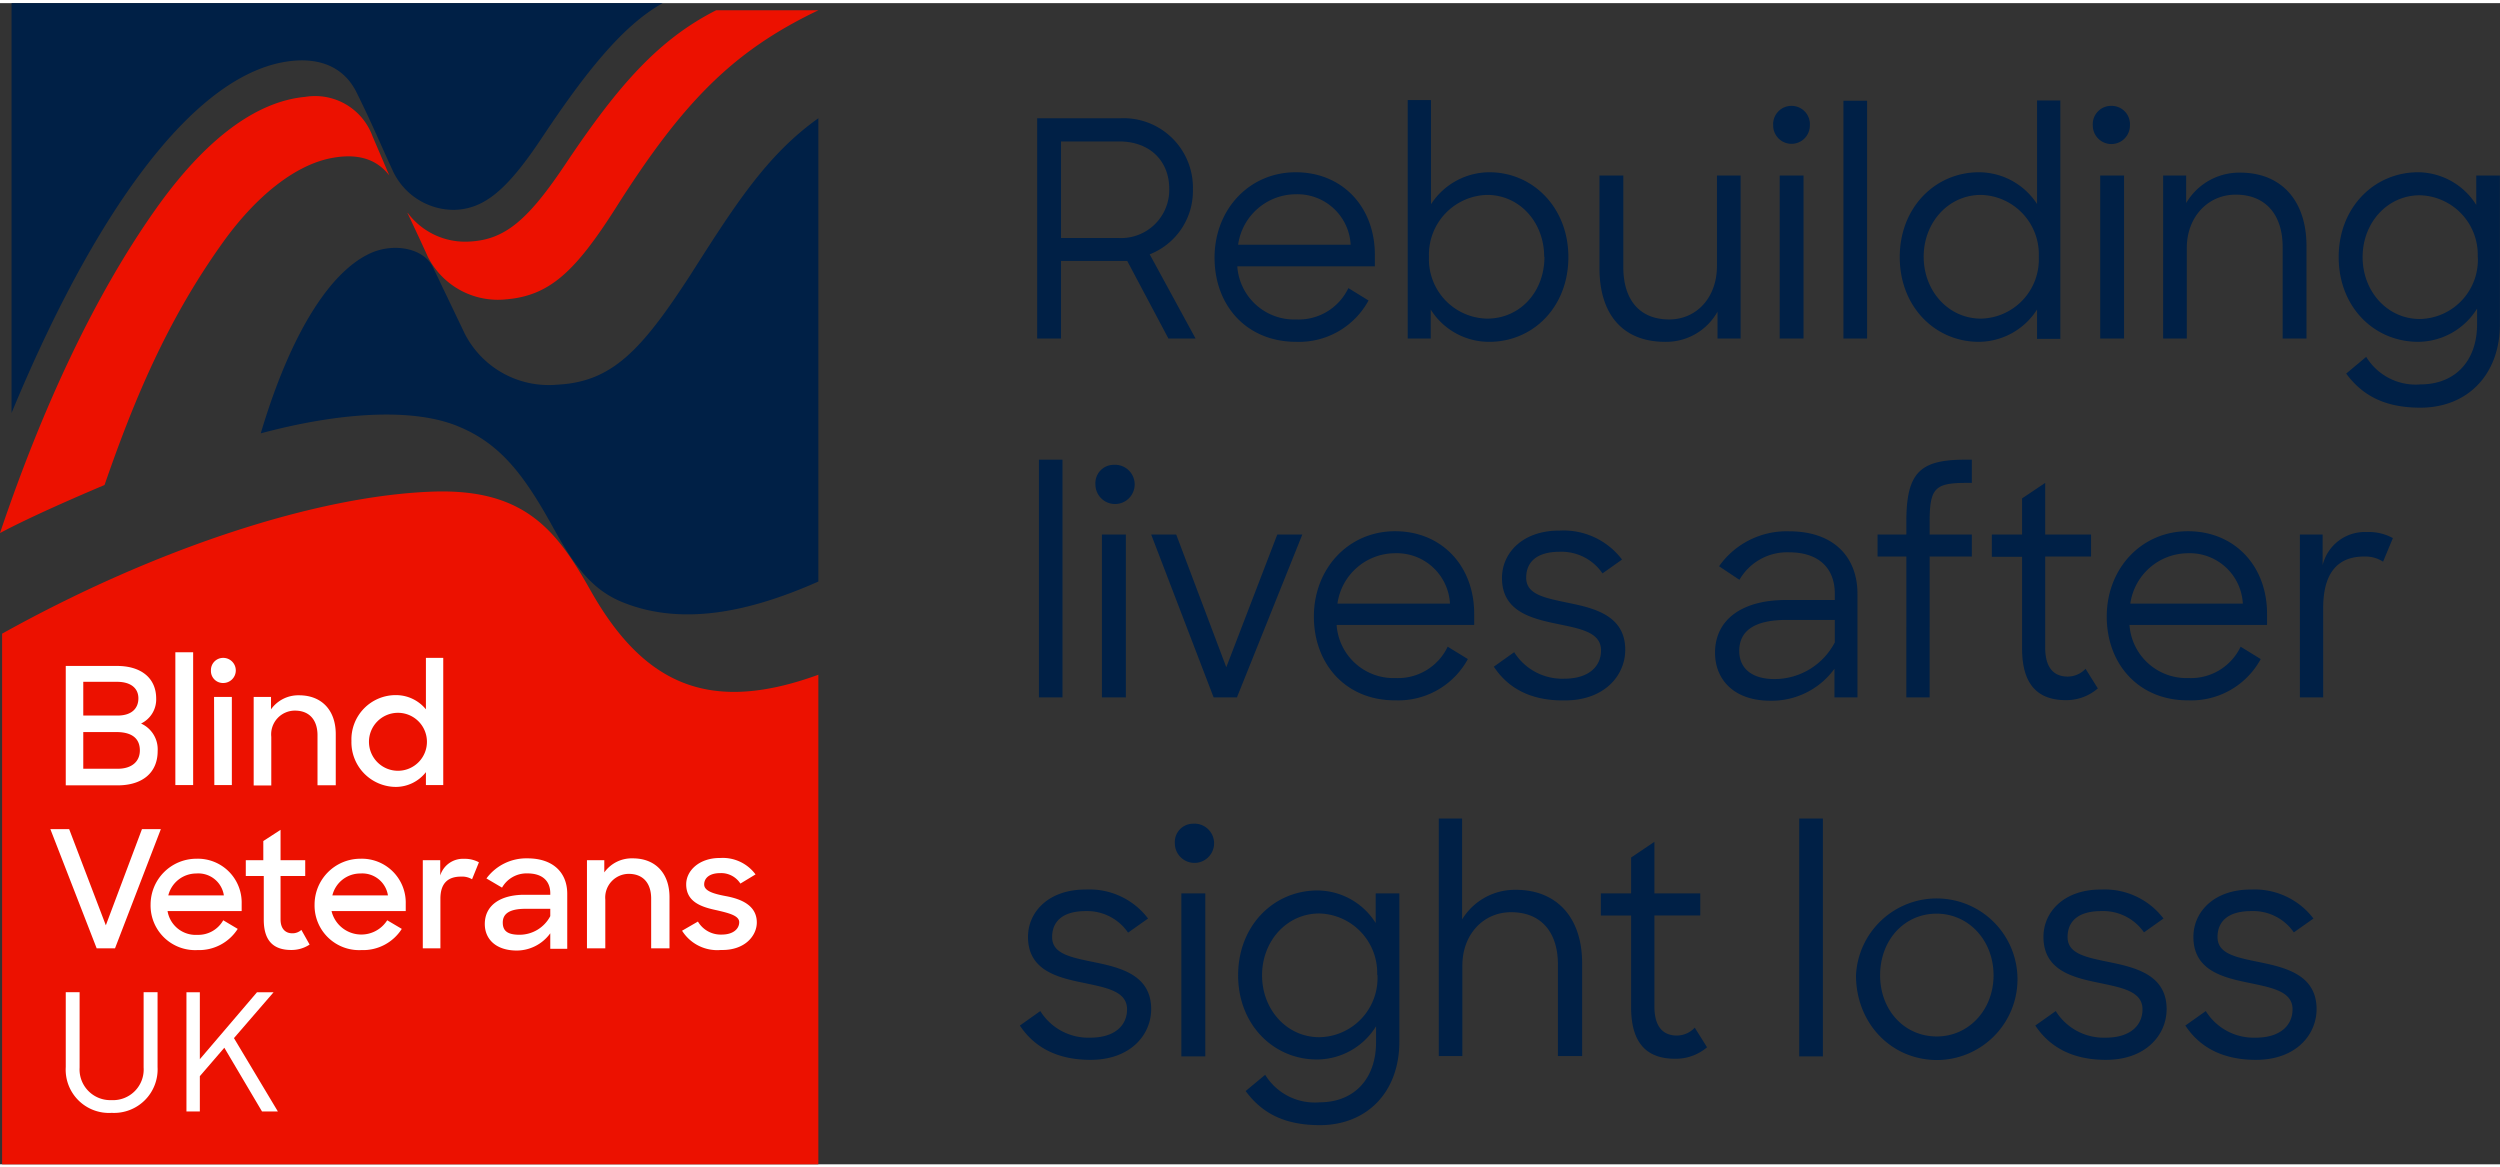
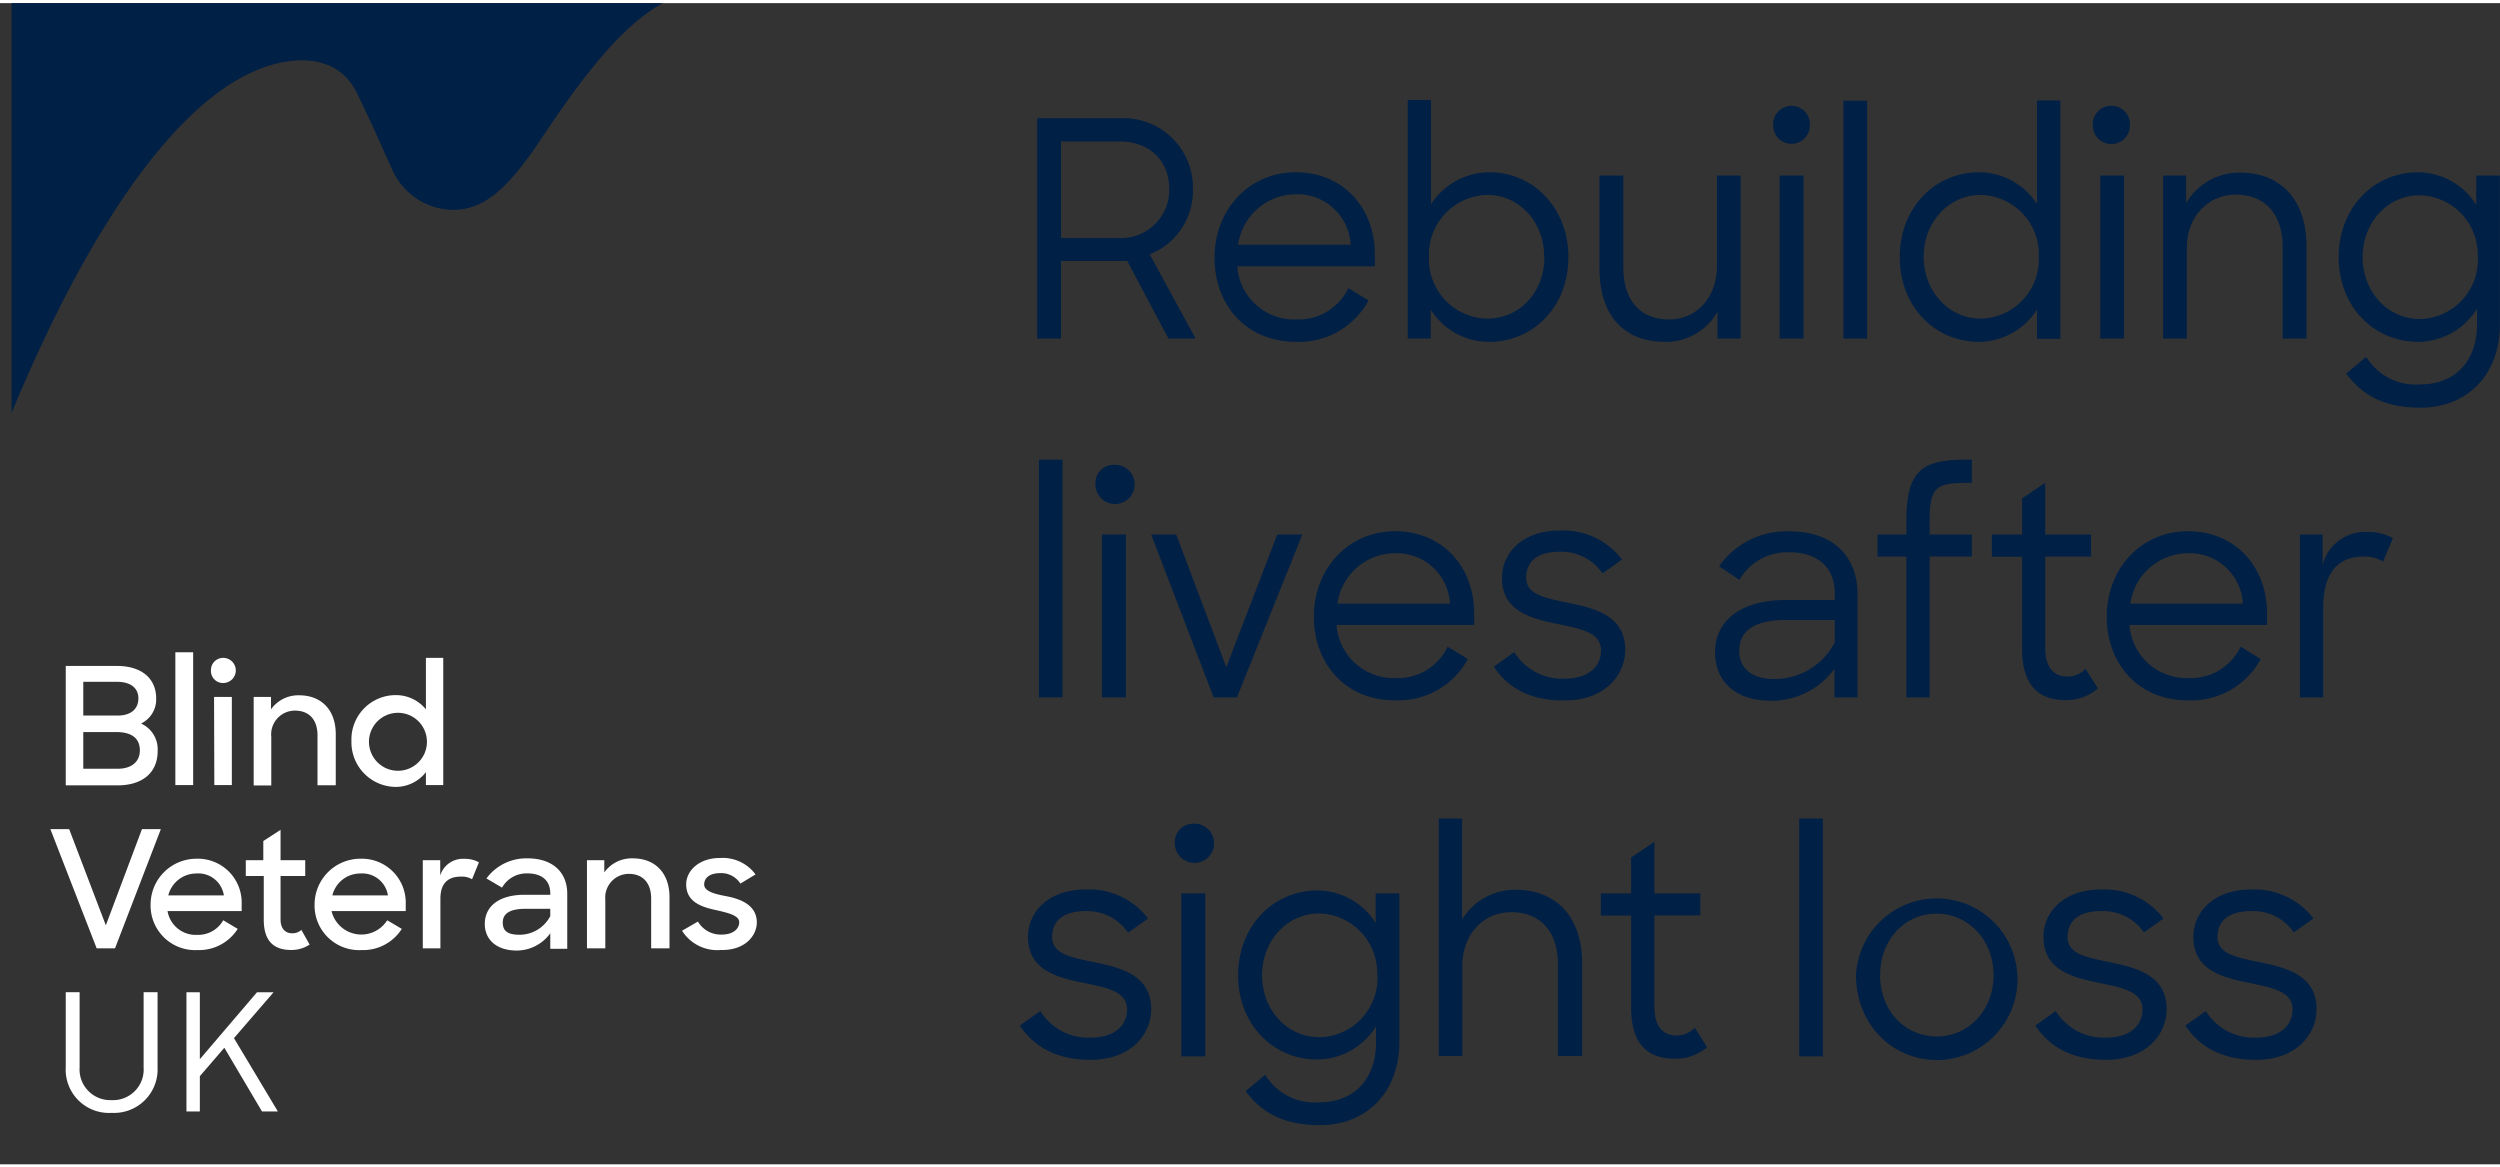
<svg xmlns="http://www.w3.org/2000/svg" viewBox="0 0 272.59 126.61" width="212" height="99" role="img" aria-label="Blind Veterans UK - Rebuilding lives after sight loss">
  <rect x="0" y="0" width="272.59" height="126.61" fill="#333333" stroke="none" />
-   <path d="M42.45 18.79c-1-1.28-2.74-2.56-6.24-1.91-4 .73-8.33 4.17-12 9.34-5.94 8.33-9.55 16.88-12.81 26.32C8.58 53.73 3.33 56 0 57.78 4.74 43.72 10.46 31.71 16.88 22.6c5.42-7.7 11-11.88 16.4-12.38a6.66 6.66 0 017.34 4.3zm46.78 107.82V73.23C77.75 77.4 70.39 74.71 64.37 64c-3.66-6.5-7.16-11.07-17.14-10.74-12.69.43-30.37 6.23-47 15.49v57.86zM44.44 22.85A7.82 7.82 0 0051.15 26c3.9-.19 6.41-2.3 10.62-8.62C67.48 8.86 71.86 3.94 78.08.78h11.15C80 5.19 74.52 10.68 67.16 22.3c-4.45 7-7.25 9.61-12 10a8.57 8.57 0 01-8.51-4.64s-.4-.92-2.21-4.76" fill="#EC1100" />
  <path d="M32.14 6.27c2.79-.21 5.35.68 6.73 3.45 1.72 3.46 2.92 6.34 3.87 8.36a7.34 7.34 0 006.78 4.46c3.3-.08 5.82-2.2 9.66-8C63.8 7.61 67.91 2.41 72.26 0h-71v44.69C9.89 23.82 21 7.15 32.14 6.27" fill="#002046" />
-   <path d="M89.23 12.55c-5.7 4.05-9.19 9.62-14 17.16-5.33 8.2-8.53 11.59-14.46 11.89a10.28 10.28 0 01-10.09-5.55l-3.48-7.27c-1.07-2.16-4.51-2.71-7.1-1.37-4 2-8.29 8.17-11.67 19.5 9-2.41 16.66-2.7 21.34-.84s7.29 5.2 10.56 11.14c2.3 4.17 4.22 6.73 7.45 8.07 6.88 2.84 14.55.84 21.45-2.21z" fill="#002046" />
  <path d="M7.17 72.27h5.59c2.64 0 4.27 1.33 4.27 3.56a2.92 2.92 0 01-1.65 2.72 3.08 3.08 0 011.81 3c0 2.4-1.71 3.74-4.36 3.74H7.17zM9.08 74v3.68h3.73c1.57 0 2.28-.8 2.28-1.88s-.8-1.8-2.33-1.8zm0 5.48v4h3.75c1.53 0 2.42-.78 2.42-2s-.76-2-2.56-2zm10.04-8.7h1.94v14.48h-1.94zm5.22.61a1.37 1.37 0 010 2.74A1.31 1.31 0 0123 72.76a1.33 1.33 0 011.34-1.37zm-1 4.26h1.94v9.61h-1.91zm4.32 0h1.89V77a3.65 3.65 0 013.06-1.53c2.44 0 4 1.6 4 4.24v5.57h-1.99v-5.45c0-1.64-.86-2.69-2.46-2.69A2.59 2.59 0 0029.58 80v5.3h-1.92zm10.66 4.8a4.83 4.83 0 014.85-5A4.21 4.21 0 0146.44 77v-5.61h1.89v13.87h-1.89v-1.41a4.17 4.17 0 01-3.29 1.61 4.87 4.87 0 01-4.83-5.01zm8.23 0a3.16 3.16 0 10-3.15 3.25 3.16 3.16 0 003.15-3.26z" data-name="blind" fill="#FFFFFF" />
  <path d="M5.49 90.06h2.05l4 10.49 3.94-10.49h2.06l-5 13h-2zm10.93 8.23a5 5 0 015-5 4.78 4.78 0 014.93 4.91v.8h-8.08a3.11 3.11 0 003.26 2.59 3.12 3.12 0 002.81-1.59l1.58.94a5 5 0 01-4.39 2.31 4.86 4.86 0 01-5.11-4.96zm1.92-1h6.07a2.81 2.81 0 00-3-2.39 3.15 3.15 0 00-3.07 2.43zm8.46-3.84h1.91v-2.09l1.88-1.22v3.31h2.69v1.72h-2.69v4.74c0 1 .52 1.51 1.27 1.51a1.43 1.43 0 001-.37l.9 1.6a3.58 3.58 0 01-2 .59c-1.9 0-3-.95-3-3.31v-4.76H26.8zm7.5 4.84a5 5 0 015-5 4.79 4.79 0 014.94 4.91v.8h-8.09a3.34 3.34 0 006.07 1l1.59.94a5 5 0 01-4.4 2.31 4.86 4.86 0 01-5.11-4.96zm1.93-1h6.07a2.83 2.83 0 00-3-2.39 3.13 3.13 0 00-3.07 2.43zm9.87-3.84H48v1.67a2.59 2.59 0 012.6-1.82 3.2 3.2 0 011.62.38l-.75 1.85a2.11 2.11 0 00-1.21-.29c-1.37 0-2.24.68-2.24 2.41v5.41H46.1zm6.76 6.96c0-2 1.64-3.19 4.33-3.19H60v-.16c0-1.28-.79-2.17-2.5-2.17a3.07 3.07 0 00-2.76 1.55l-1.7-1a5.39 5.39 0 014.48-2.19c2.76 0 4.33 1.53 4.33 3.86v6H60v-1.69a4.53 4.53 0 01-3.78 1.88c-2.22-.05-3.36-1.3-3.36-2.89zm7.14-.86v-.8h-2.69c-1.78 0-2.49.55-2.49 1.5s.57 1.33 1.85 1.33A3.79 3.79 0 0060 99.55zm4-6.1h1.89v1.33A3.68 3.68 0 0169 93.25c2.44 0 4 1.6 4 4.24v5.57h-2v-5.43c0-1.64-.85-2.69-2.45-2.69A2.58 2.58 0 0066 97.75v5.31h-2zm10.37 7.69l1.73-1a2.88 2.88 0 002.6 1.42c1.24 0 1.9-.62 1.9-1.35s-1.17-1-2.44-1.3c-1.62-.34-3.34-.87-3.34-2.83 0-1.5 1.44-2.89 3.7-2.87A4.44 4.44 0 0182.38 95l-1.65 1a2.49 2.49 0 00-2.21-1.14c-1.18 0-1.74.56-1.74 1.23s.87 1 2.33 1.27 3.41.89 3.41 2.88c0 1.41-1.26 3.06-3.91 3a4.53 4.53 0 01-4.24-2.1z" data-name="veterans" fill="#FFFFFF" />
  <path d="M7.17 116v-8.16h1.51v8.21a3.35 3.35 0 003.48 3.56 3.34 3.34 0 003.5-3.56v-8.21h1.52V116a4.75 4.75 0 01-5 5 4.72 4.72 0 01-5.01-5zm17.29-2.1l-2.67 3.1v3.85h-1.46v-13h1.46v7.3l6.23-7.3h1.81l-4.32 5 4.79 8h-1.73z" data-name="uk" fill="#FFFFFF" />
  <path d="M113.09 12.55h9.1a7.57 7.57 0 017.88 7.77 7.42 7.42 0 01-4.71 7.07l5 9.18h-2.96l-4.49-8.46h-7.22v8.46h-2.6zm2.6 2.53v10.53H122a5.25 5.25 0 005.49-5.36c0-3-2.07-5.17-5.46-5.17zm16.74 12.67c0-5.23 3.76-9.31 8.85-9.31s8.63 3.78 8.63 9v1.26h-15a6.22 6.22 0 006.43 5.79 6 6 0 005.68-3.42l2.2 1.35a8.63 8.63 0 01-7.88 4.51c-5.4 0-8.91-3.93-8.91-9.18zm2.57-1.41h12.27a5.81 5.81 0 00-6-5.5 6.38 6.38 0 00-6.27 5.5zm21 7.07v3.16h-2.51v-26h2.54v11.36a7.61 7.61 0 016.37-3.49c4.71 0 8.61 3.82 8.61 9.25s-3.83 9.24-8.64 9.24a7.51 7.51 0 01-6.37-3.52zm12.37-5.76c0-3.78-2.7-6.74-6.22-6.74a6.51 6.51 0 00-6.34 6.74 6.47 6.47 0 006.34 6.75c3.55 0 6.25-2.87 6.25-6.75zm6.03 1.25V18.8h2.6v10c0 3.45 1.7 5.69 5 5.69 3 0 5.21-2.4 5.21-5.82V18.8h2.58v17.77h-2.52v-2.93a6.41 6.41 0 01-5.71 3.29c-4.65 0-7.16-3.03-7.16-8.03zm20.94-17.7a2 2 0 012 2.14 2 2 0 11-4 0 2 2 0 012-2.14zm-1.29 7.6h2.6v17.77h-2.6zm6.95-8.16h2.58v25.93H201zm6.14 17.05c0-5.43 3.89-9.25 8.63-9.25a7.58 7.58 0 016.34 3.46V10.61h2.54v26h-2.54v-3.2a7.59 7.59 0 01-6.34 3.52c-4.77 0-8.63-3.82-8.63-9.24zm15.16 0a6.48 6.48 0 00-6.3-6.78c-3.55 0-6.25 3-6.25 6.74s2.7 6.75 6.25 6.75a6.45 6.45 0 006.3-6.75zm7.94-16.49a2 2 0 012 2.14 2 2 0 11-4.05 0 2 2 0 012.05-2.14zM229 18.8h2.6v17.77H229zm6.86 0h2.51v3a6.72 6.72 0 015.9-3.32c4.43 0 7.22 3 7.22 8v10.09h-2.6v-10c0-3.46-1.82-5.69-5.12-5.69-3 0-5.33 2.4-5.33 5.82v9.87h-2.58zM255 27.69c0-5.43 3.89-9.25 8.66-9.25A7.55 7.55 0 01270 22v-3.2h2.58V35c0 5.56-3.58 9.11-8.67 9.11-3.95 0-6.37-1.38-8.09-3.72l2.18-1.82a6.33 6.33 0 005.93 3c3.74 0 6.16-2.53 6.16-6.55v-1.71a7.62 7.62 0 01-6.41 3.62c-4.84 0-8.68-3.82-8.68-9.24zm15.16 0a6.48 6.48 0 00-6.31-6.74c-3.55 0-6.24 3-6.24 6.74s2.69 6.75 6.24 6.75a6.45 6.45 0 006.32-6.79zM113.28 49.78h2.57V75.7h-2.57zm8.16.56a2.14 2.14 0 11-2 2.14 2 2 0 012-2.14zm-1.29 7.6h2.61V75.7h-2.61zm5.37 0h2.73l5.46 14.47 5.56-14.47H142l-7.13 17.76h-2.54zm17.74 8.95c0-5.23 3.76-9.31 8.85-9.31s8.63 3.78 8.63 9v1.22h-15a6.22 6.22 0 006.43 5.79 6 6 0 005.68-3.42l2.2 1.35a8.63 8.63 0 01-7.88 4.5c-5.4.04-8.91-3.94-8.91-9.13zm2.57-1.42h12.27a5.81 5.81 0 00-6-5.49 6.37 6.37 0 00-6.27 5.49zm17.05 6.88l2.22-1.58a6.2 6.2 0 005.47 2.89c2.63 0 4-1.31 4-3.09 0-2-2.32-2.37-4.8-2.89-2.92-.6-6-1.42-6-5 0-2.77 2.3-5.2 6.31-5.17a8 8 0 016.78 3.16l-2.13 1.51a5.41 5.41 0 00-4.65-2.36c-2.6 0-3.67 1.18-3.67 2.83 0 1.84 2 2.2 4.68 2.76 2.92.59 6.12 1.45 6.12 5.1 0 2.79-2.26 5.56-6.69 5.52-3.72.03-6.14-1.41-7.64-3.68zM187 70.83c0-3.65 3-5.75 7.7-5.75h5.36v-.69c0-2.7-1.66-4.51-5-4.51a6 6 0 00-5.4 3l-2.22-1.48a9 9 0 017.65-3.81c4.84 0 7.44 2.79 7.44 6.81v11.3h-2.51v-3.12a8.44 8.44 0 01-7 3.48c-4.02 0-6.02-2.36-6.02-5.23zm13.06-1.15v-2.43h-5.24c-3.52 0-5.18 1.18-5.18 3.39 0 1.74 1.19 3.06 3.86 3.06a7.42 7.42 0 006.57-4.02zm4.66-11.74h3.14v-1.38c0-5.3 1.41-6.78 6.37-6.78h.77v2.53h-.6c-3.45 0-4 .59-4 4.28v1.35h4.6v2.4h-4.6V75.7h-2.54V60.34h-3.14zm12.46 0h3.3V54l2.52-1.69v5.63h5v2.4h-5v9.93c0 2.27 1 3.16 2.45 3.16a2.69 2.69 0 001.95-.85l1.34 2.14a5.27 5.27 0 01-3.46 1.28c-3.11 0-4.8-1.71-4.8-5.63v-10h-3.3zm12.53 8.95c0-5.23 3.76-9.31 8.85-9.31s8.63 3.78 8.63 9v1.22h-15a6.23 6.23 0 006.43 5.79 6 6 0 005.69-3.42l2.19 1.35a8.61 8.61 0 01-7.88 4.5c-5.4.04-8.91-3.94-8.91-9.13zm2.57-1.42h12.27a5.8 5.8 0 00-6-5.49 6.39 6.39 0 00-6.27 5.49zm18.49-7.53h2.48v3.35a4.73 4.73 0 014.84-3.62 5.39 5.39 0 012.82.66l-1.07 2.57a3.57 3.57 0 00-2.07-.56c-2.82 0-4.46 1.71-4.46 5.63v9.73h-2.54zM111.2 111.48l2.23-1.58a6.17 6.17 0 005.46 2.9c2.64 0 4-1.32 4-3.09 0-2-2.32-2.37-4.8-2.9-2.92-.59-6-1.41-6-5 0-2.76 2.3-5.19 6.31-5.16a8 8 0 016.78 3.16l-2.18 1.54a5.41 5.41 0 00-4.61-2.35c-2.6 0-3.67 1.19-3.67 2.83 0 1.84 2 2.21 4.68 2.76 2.92.6 6.12 1.45 6.12 5.1 0 2.8-2.26 5.56-6.69 5.53-3.7-.02-6.12-1.47-7.63-3.74zm18.9-22.01a2.14 2.14 0 11-2 2.14 2 2 0 012-2.14zm-1.29 7.6h2.61v17.77h-2.61zM135 106c0-5.43 3.89-9.25 8.66-9.25a7.55 7.55 0 016.34 3.55v-3.23h2.58v16.16c0 5.56-3.58 9.11-8.67 9.11-3.95 0-6.37-1.38-8.09-3.72l2.13-1.77a6.34 6.34 0 005.93 3c3.74 0 6.16-2.53 6.16-6.55v-1.74a7.61 7.61 0 01-6.41 3.62c-4.77.02-8.63-3.8-8.63-9.18zm15.16 0a6.48 6.48 0 00-6.31-6.74c-3.54 0-6.24 3-6.24 6.74s2.7 6.75 6.24 6.75a6.45 6.45 0 006.34-6.83zm6.72-17.09h2.54v11a6.74 6.74 0 015.87-3.23c4.43 0 7.22 3 7.22 8v10.13h-2.64v-10c0-3.46-1.79-5.69-5.11-5.69-3 0-5.31 2.4-5.31 5.82v9.87h-2.57zm17.67 8.16h3.3v-3.91l2.54-1.71v5.62h5v2.41h-5v9.93c0 2.27 1 3.16 2.45 3.16a2.7 2.7 0 001.95-.86l1.34 2.14a5.27 5.27 0 01-3.48 1.25c-3.11 0-4.8-1.71-4.8-5.62v-10h-3.3zm21.63-8.16h2.58v25.93h-2.58zm6.19 17.09a8.81 8.81 0 118.78 9.24c-4.99-.04-8.78-4.05-8.78-9.24zm15 0c0-3.79-2.7-6.72-6.22-6.72S205 102.17 205 106s2.67 6.67 6.18 6.67 6.19-2.93 6.19-6.67zm4.55 5.48l2.23-1.58a6.17 6.17 0 005.46 2.9c2.64 0 4-1.32 4-3.09 0-2-2.32-2.37-4.8-2.9-2.92-.59-6-1.41-6-5 0-2.76 2.29-5.19 6.31-5.16a8.05 8.05 0 016.78 3.16l-2.13 1.51a5.41 5.41 0 00-4.66-2.32c-2.6 0-3.67 1.19-3.67 2.83 0 1.84 2 2.21 4.68 2.76 2.91.6 6.12 1.45 6.12 5.1 0 2.8-2.26 5.56-6.69 5.53-3.7-.02-6.12-1.47-7.63-3.74zm16.36 0l2.23-1.58a6.16 6.16 0 005.46 2.9c2.63 0 4-1.32 4-3.09 0-2-2.33-2.37-4.81-2.9-2.92-.59-6-1.41-6-5 0-2.76 2.29-5.19 6.31-5.16a8.06 8.06 0 016.78 3.16l-2.14 1.51a5.39 5.39 0 00-4.64-2.32c-2.61 0-3.68 1.19-3.68 2.83 0 1.84 2 2.21 4.68 2.76 2.92.6 6.12 1.45 6.12 5.1 0 2.8-2.26 5.56-6.68 5.53-3.71-.02-6.13-1.47-7.63-3.74z" fill="#002046" />
</svg>